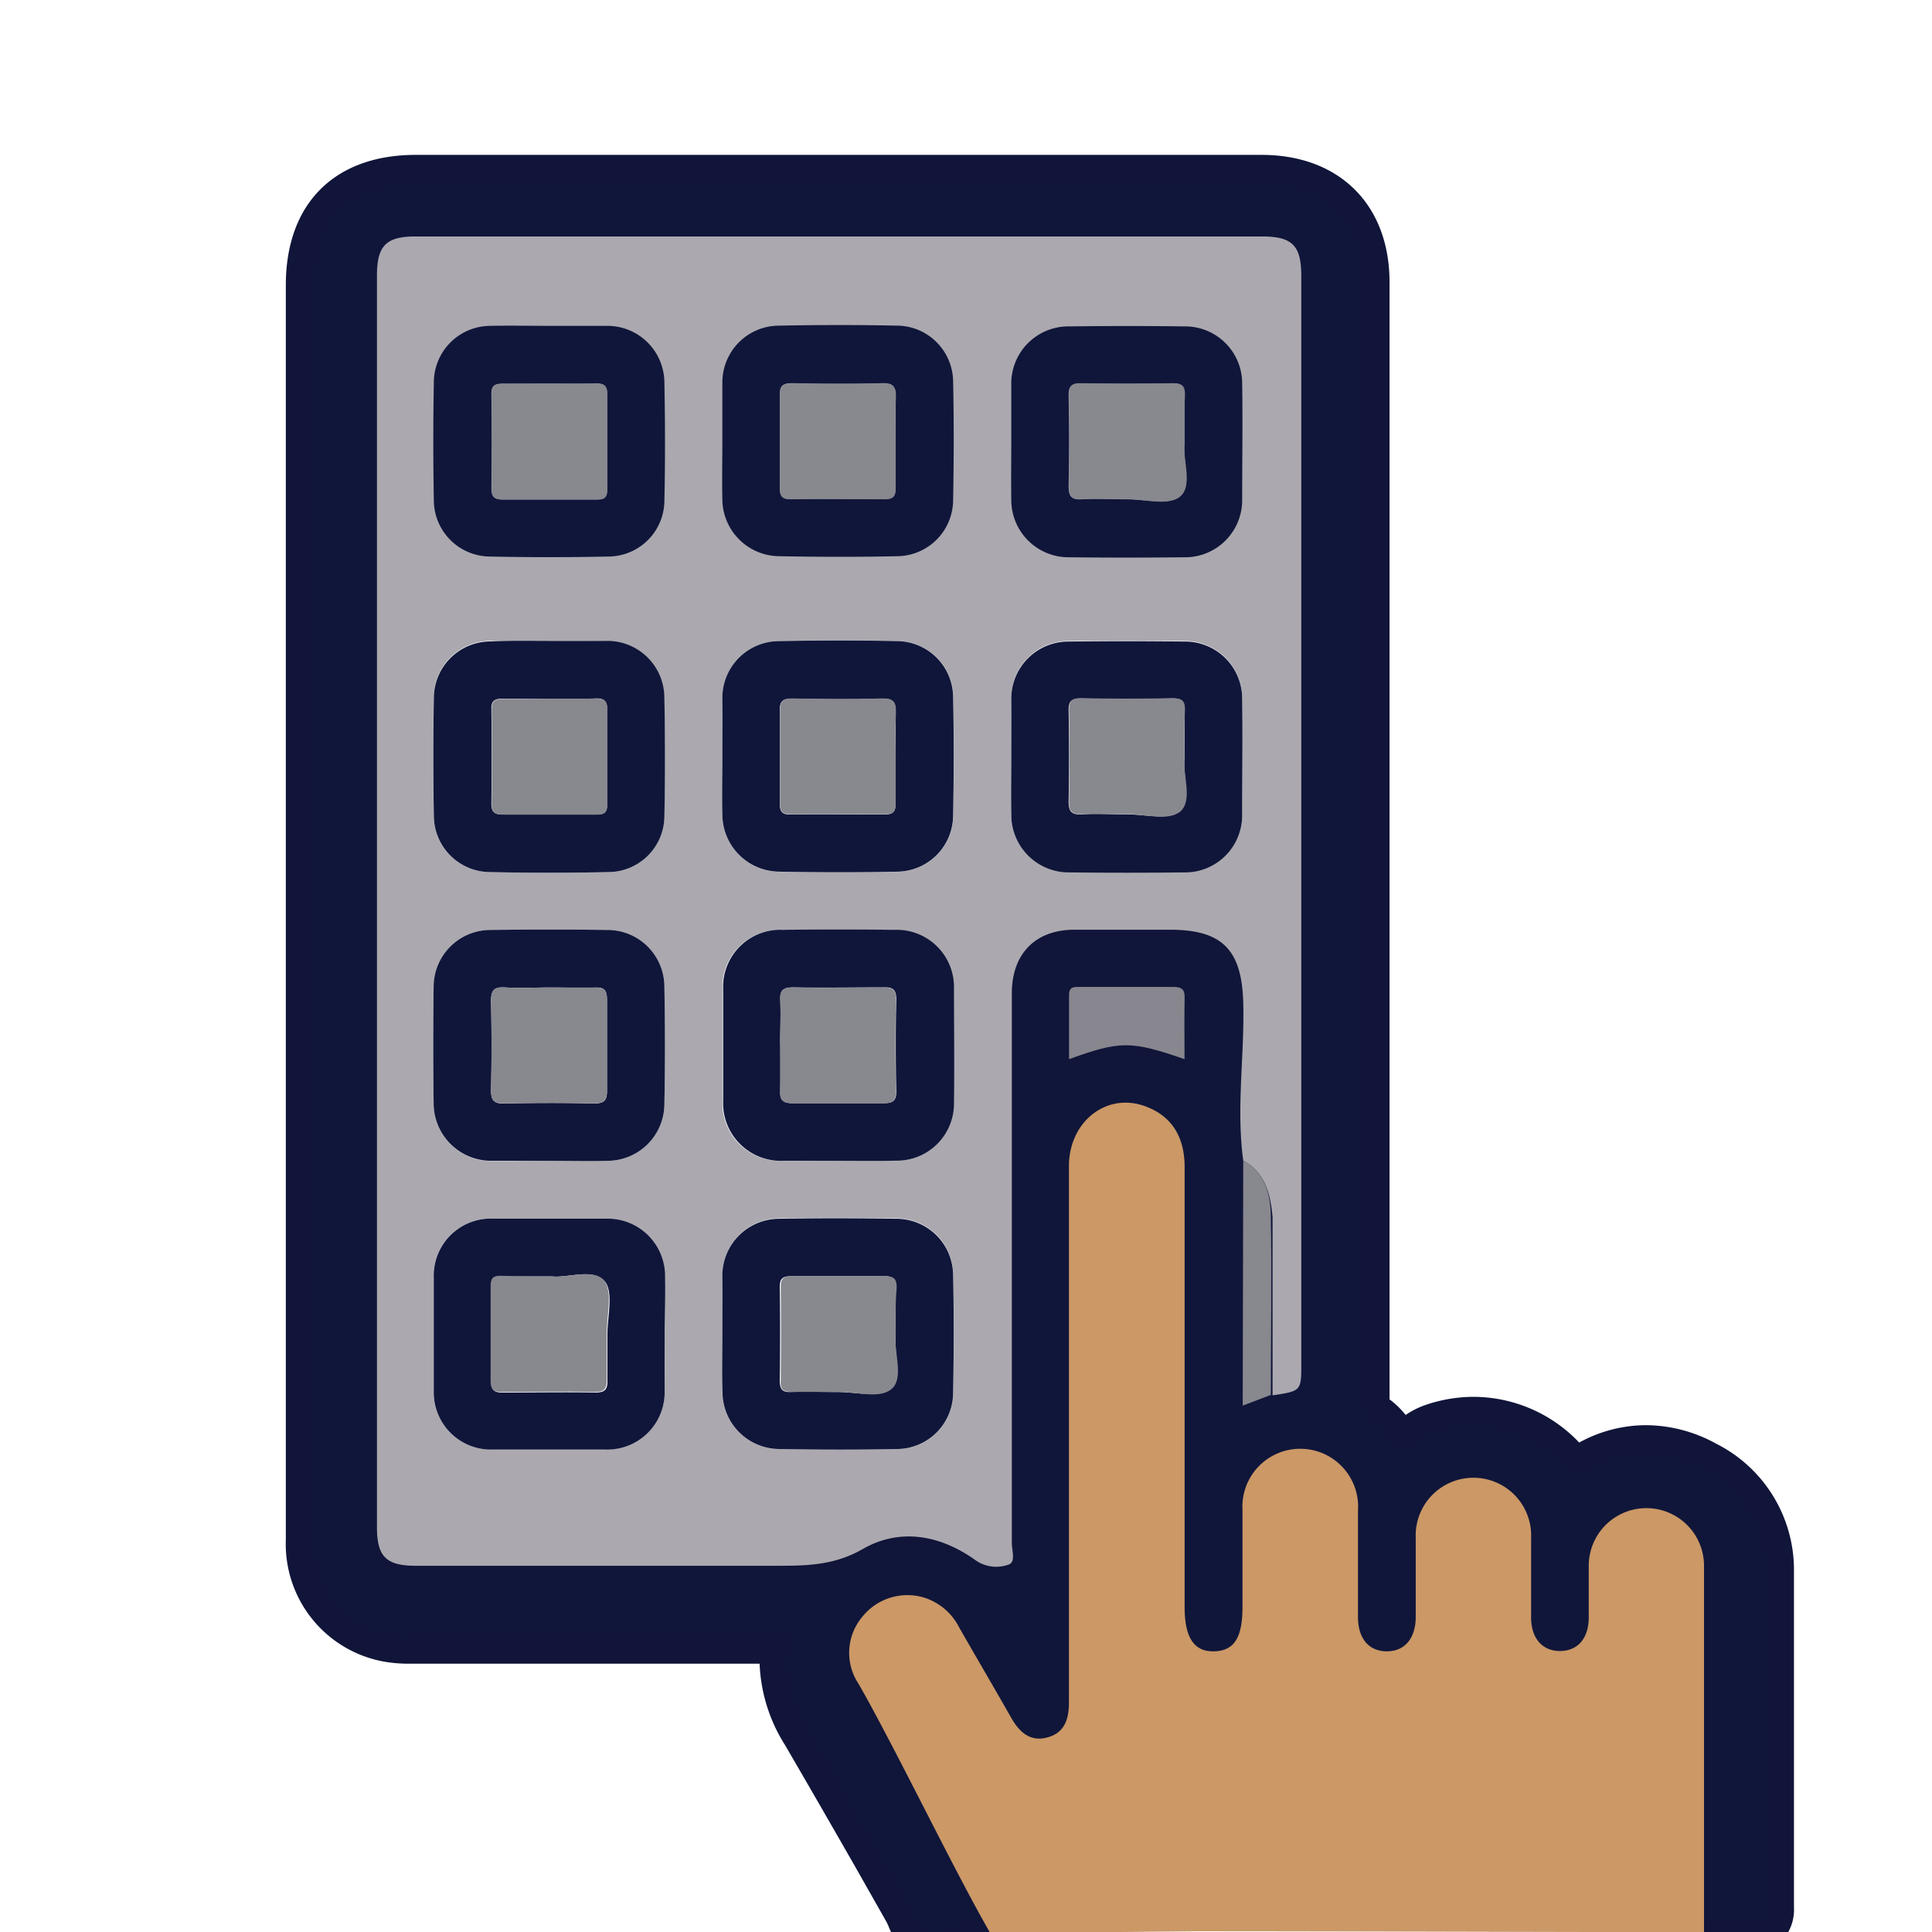
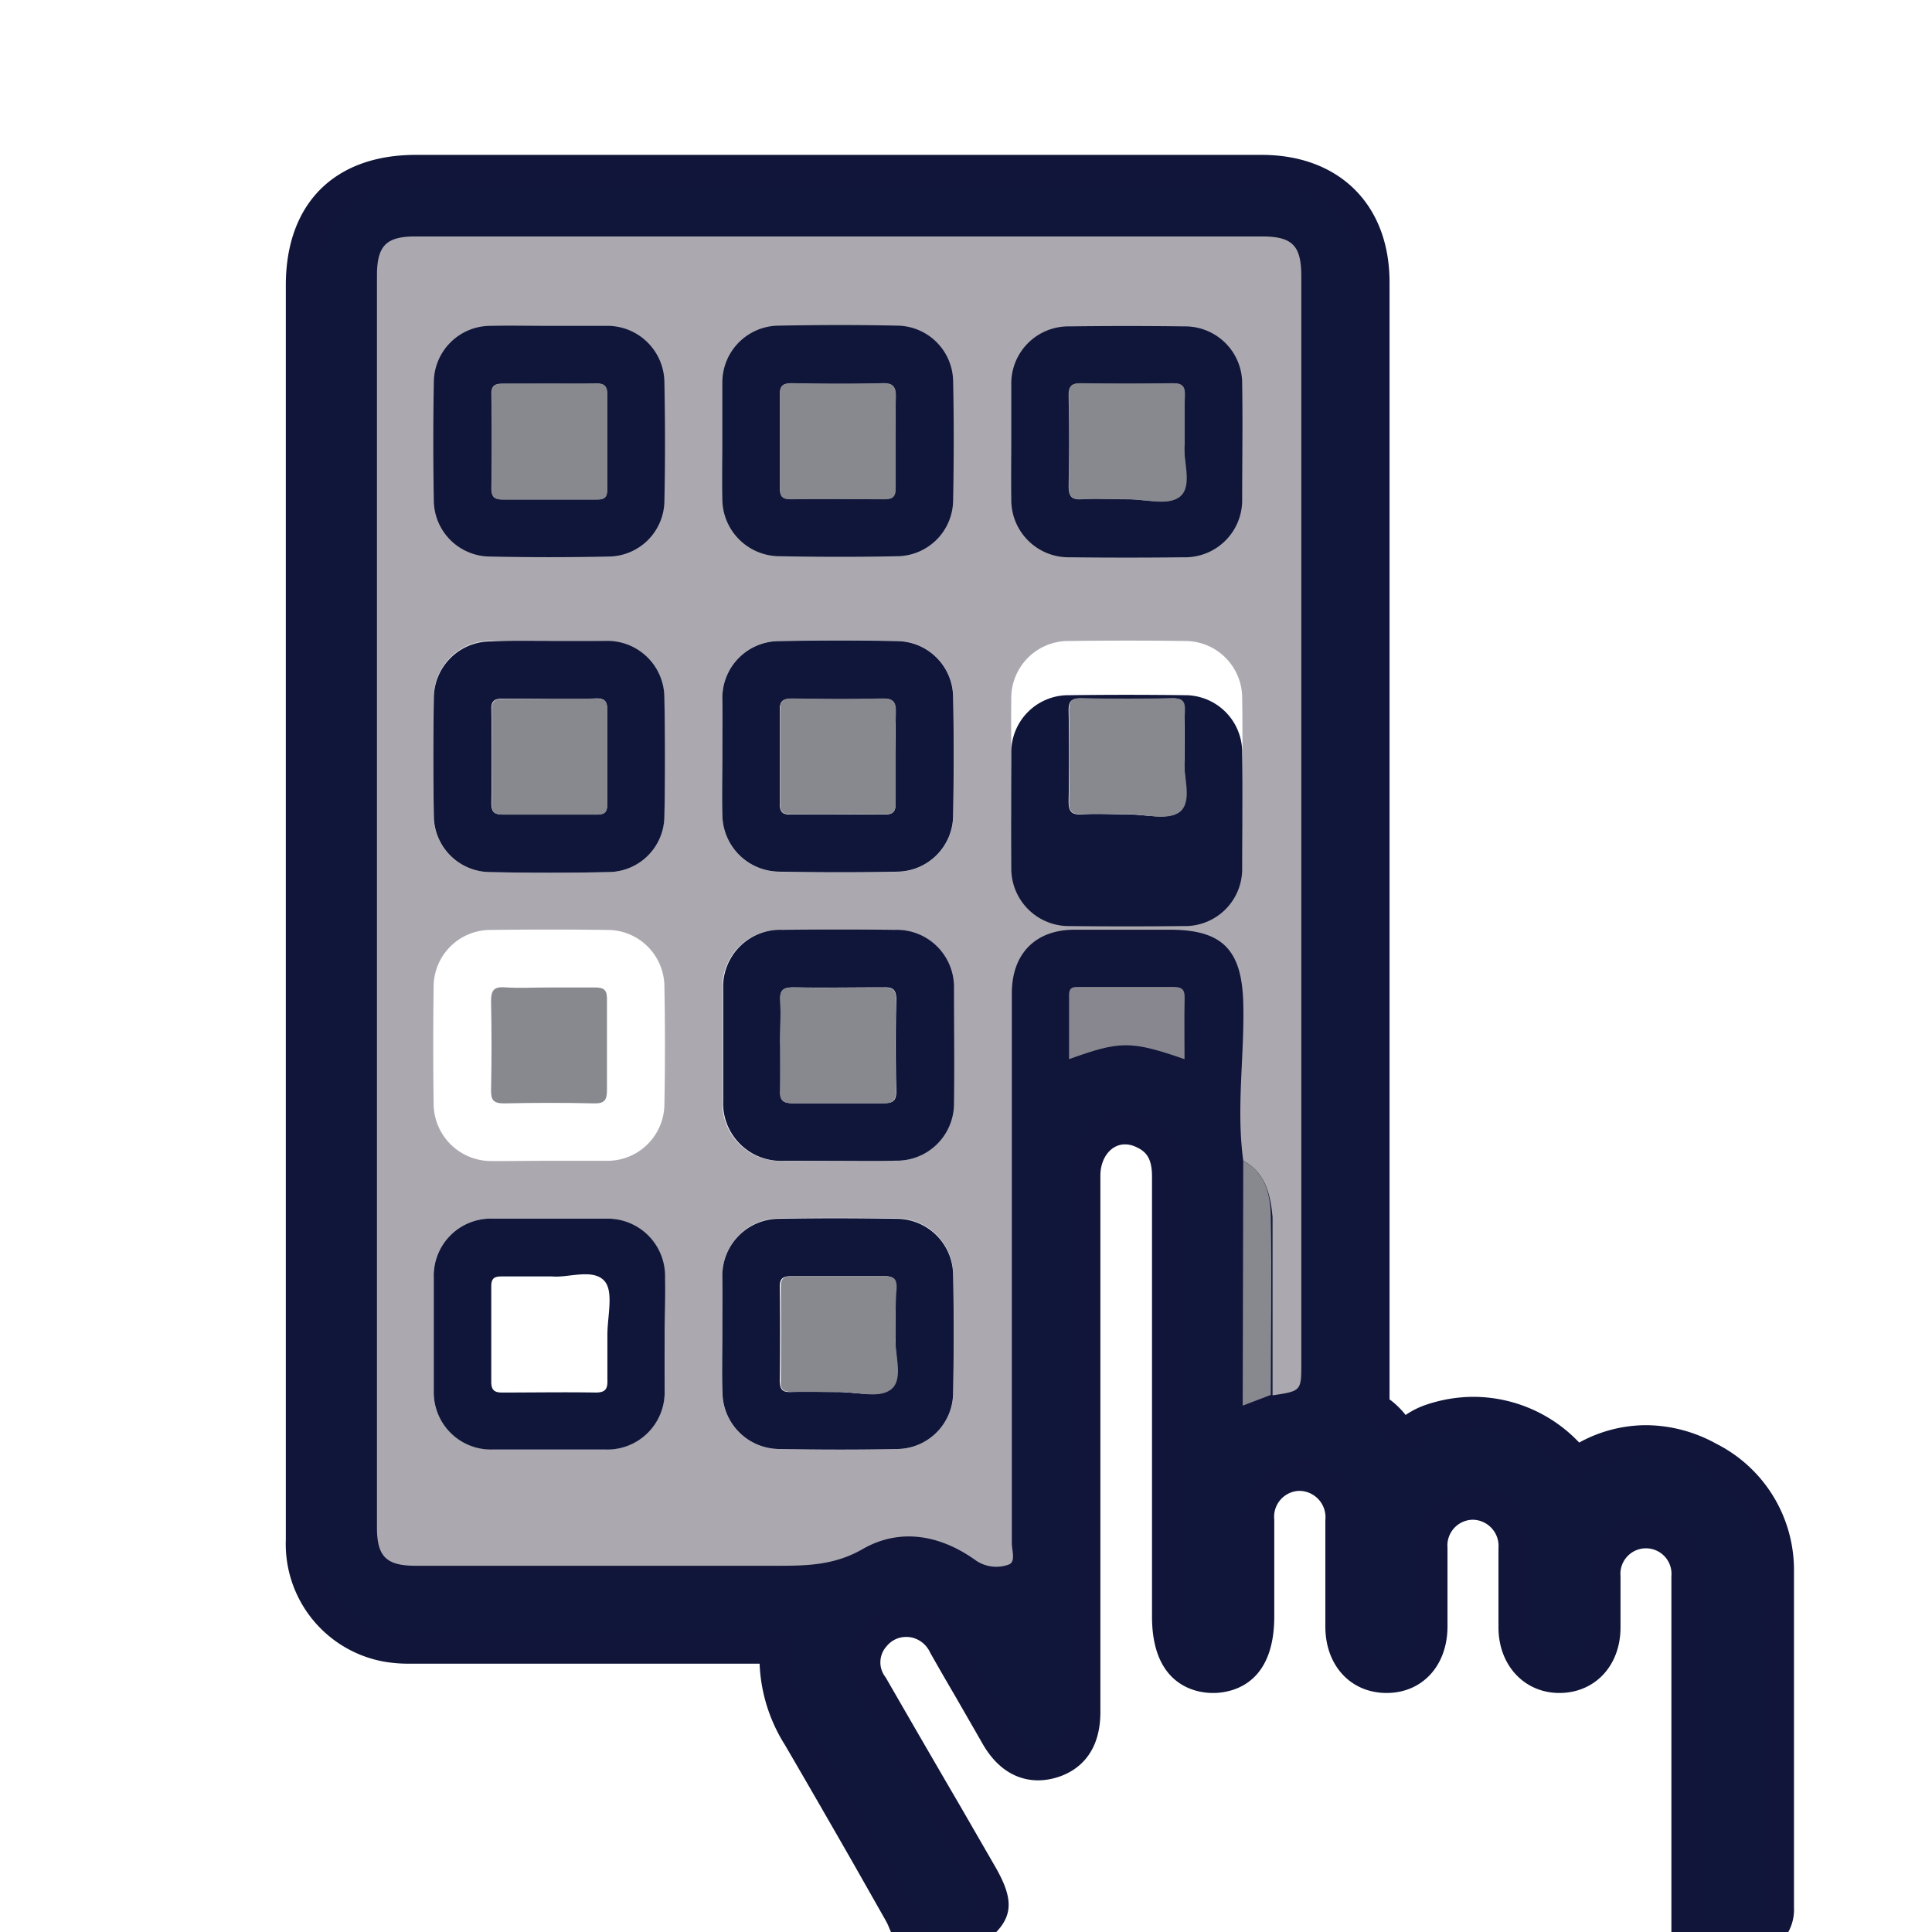
<svg xmlns="http://www.w3.org/2000/svg" viewBox="0 0 180 180">
  <defs>
    <style>.cls-1{fill:#10163a;}.cls-2{fill:#101539;}.cls-3{fill:#cb9866;}.cls-4{fill:#aba9af;}.cls-5{fill:#88878f;}.cls-6{fill:#88888f;}</style>
  </defs>
  <g id="Layer_3" data-name="Layer 3">
    <path class="cls-1" d="M87.19,181.5a2.39,2.39,0,0,1-1.28-.38,5,5,0,0,1-1.72-2.32c-.12-.24-.23-.49-.36-.71l-3-5.12c-2.15-3.71-4.29-7.43-6.46-11.14a13.14,13.14,0,0,1-2.07-8.31q-11.34,0-22.67,0H38.25a12.27,12.27,0,0,1-2.2-.15c-4.81-.9-7.92-4.78-7.92-9.88q0-21,0-42V80.58q0-27,0-54c0-6.76,3.87-10.64,10.61-10.64h78.88c6.41,0,10.39,4,10.39,10.35v4.43q0,49.76,0,99.51a1.36,1.36,0,0,0,.67,1.4,7.79,7.79,0,0,1,1.39,1.43,6.59,6.59,0,0,0,.68.76c.15-.09.48-.31.7-.47a8,8,0,0,1,1.78-1,12.48,12.48,0,0,1,4.12-.71,12.22,12.22,0,0,1,9.52,4.68,12,12,0,0,1,6.55-2,12.2,12.2,0,0,1,5.82,1.55,11.58,11.58,0,0,1,6.45,10.59c.05,6.3,0,12.71,0,18.9q0,6.19,0,12.38a2.81,2.81,0,0,1-.69,2.07,2.38,2.38,0,0,1-1.78.66h-.32c-.82-.06-1.68-.06-2.42-.06h-3.18v-10q0-11.78,0-23.56a3.87,3.87,0,1,0-7.74,0c0,.82,0,1.63,0,2.44s0,1.63,0,2.44c0,2.67-1.69,4.49-4.1,4.54h0c-2.52,0-4.23-1.9-4.26-4.62,0-1.17,0-2.34,0-3.51s0-2.59,0-3.89a3.88,3.88,0,1,0-7.75,0c0,1.3,0,2.6,0,3.89s0,2.34,0,3.51c0,2.78-1.7,4.65-4.18,4.65s-4.18-1.91-4.19-4.69c0-1.58,0-3.15,0-4.72,0-1.74,0-3.47,0-5.2a3.89,3.89,0,1,0-7.76-.07q0,3.08,0,6.14v2.93c0,3.64-1.36,5.52-4.06,5.61H113a3.66,3.66,0,0,1-3.26-1.7,7.23,7.23,0,0,1-.89-3.91v-9.88q0-15.58,0-31.16c0-2.14-.75-3.42-2.43-4.17a4,4,0,0,0-1.57-.34c-2.15,0-3.78,1.9-3.78,4.41q0,25,0,50c0,2.56-1,4.15-3.12,4.71a4.41,4.41,0,0,1-1.17.17c-1.58,0-2.9-.91-3.91-2.7-.86-1.52-1.74-3-2.61-4.54q-1.14-2-2.25-3.9a4,4,0,0,0-2.37-2,4.17,4.17,0,0,0-1.16-.17,3.81,3.81,0,0,0-3,1.43,3.69,3.69,0,0,0-.23,4.58q3.49,6.12,7,12.21l3.11,5.38c1.65,2.86,1.47,3.75-1.14,5.58l-.33.22-.39,0-.4.3A3.27,3.27,0,0,1,87.19,181.5Zm-2.64-39.13a12.33,12.33,0,0,1,7.19,2.57,1.39,1.39,0,0,0,.86.26h.15a5.74,5.74,0,0,1,0-.68q0-18.2,0-36.37V99.48q0-3.09,0-6.17c0-4.48,2.89-7.38,7.32-7.4H109c5.63,0,8.12,2.46,8.32,8.25.07,2,0,4-.1,6a47.06,47.06,0,0,0,.14,8.58v20.87l.74-.29.18,0c.52-.08,1-.15,1.35-.22,0-.29,0-.79,0-1.27V26.54c0-2.06-.16-2.22-2.17-2.22H38.58c-1.81,0-2.07.13-2.07,2.15V143c0,1.92.18,2.1,2.13,2.1H72.1c2.72,0,5.06,0,7.42-1.36A10,10,0,0,1,84.55,142.37Zm20.37-45.69a12.8,12.8,0,0,1,3.93.72c0-1.06,0-2.09,0-3.12l-3.49,0H101.1c0,1,0,2.06,0,3.1A11.93,11.93,0,0,1,104.92,96.68Z" />
    <path class="cls-2" d="M71.65,17.43h46c5.59,0,8.9,3.29,8.9,8.86q0,52,0,103.93a2.83,2.83,0,0,0,1.28,2.62c1,.74,1.71,2.33,2.73,2.51h.16c.88,0,1.93-1.19,3-1.58a11,11,0,0,1,3.62-.63,10.65,10.65,0,0,1,8.41,4.19c.35.45.6.69.93.69a1.74,1.74,0,0,0,.87-.36,10.58,10.58,0,0,1,5.86-1.88,10.8,10.8,0,0,1,5.11,1.37,10.15,10.15,0,0,1,5.66,9.28c.08,10.43,0,20.85.05,31.28,0,.86-.18,1.22-1,1.22H163c-.83-.06-1.66-.06-2.5-.06h-1.7c0-10.7,0-21.41,0-32.12a5.37,5.37,0,0,0-5.37-5.51h0a5.39,5.39,0,0,0-5.37,5.51c0,1.62,0,3.25,0,4.88,0,1.85-1.06,3-2.63,3.06h-.07c-1.6,0-2.65-1.2-2.67-3.13,0-2.47,0-4.94,0-7.41a5.4,5.4,0,0,0-5.38-5.6h-.07a5.39,5.39,0,0,0-5.3,5.58c0,2.46,0,4.93,0,7.4,0,1.95-1.06,3.16-2.68,3.16h0c-1.63,0-2.66-1.22-2.67-3.2,0-3.31,0-6.62,0-9.92a5.43,5.43,0,0,0-5.35-5.71h0a5.39,5.39,0,0,0-5.36,5.64c0,3,0,6.06,0,9.08,0,2.8-.8,4.05-2.62,4.11H113c-1.79,0-2.65-1.32-2.65-4.11q0-20.52,0-41c0-2.56-1-4.5-3.32-5.54a5.43,5.43,0,0,0-2.18-.47c-2.86,0-5.28,2.46-5.28,5.91q0,25,0,50c0,1.56-.41,2.83-2,3.27a2.73,2.73,0,0,1-3.38-1.83c-1.6-2.83-3.25-5.62-4.86-8.44a5.34,5.34,0,0,0-4.83-3,5.32,5.32,0,0,0-4.16,2,5.19,5.19,0,0,0-.37,6.26q5.06,8.82,10.16,17.6c1.27,2.21,1.27,2.21-.7,3.6-.86.08-1.5,1.14-2.26,1.14a.86.86,0,0,1-.48-.15c-.76-.47-1.08-1.65-1.58-2.52-3.14-5.42-6.25-10.85-9.41-16.26-1.49-2.54-2.39-5.18-1.74-8.16.18-.81-.11-1-.49-1s-.61.1-.84.1h0c-11.26,0-22.53,0-33.8,0h-.57a10.43,10.43,0,0,1-1.94-.14c-4.09-.76-6.7-4-6.7-8.4q0-27.59,0-55.17,0-30.86,0-61.71c0-6,3.18-9.15,9.11-9.15H71.65M55.47,146.61H72.1c2.82,0,5.46,0,8.17-1.56a8.44,8.44,0,0,1,4.28-1.18,10.88,10.88,0,0,1,6.31,2.28,2.83,2.83,0,0,0,1.74.55,4.32,4.32,0,0,0,1.3-.21c.69-.2.3-1.29.3-2q0-21,0-42c0-3.08,0-6.17,0-9.25,0-3.66,2.2-5.88,5.83-5.9H109c4.9,0,6.64,1.88,6.81,6.8s-.62,9.81,0,14.71V131.8l2.62-1.05c2.68-.37,2.68-.37,2.68-3V26.54c0-2.88-.83-3.72-3.67-3.72H38.58c-2.72,0-3.57.87-3.57,3.65V143c0,2.75.86,3.6,3.63,3.6H55.47M105.38,92.8h-4.94c-.45,0-.85,0-.84.72,0,2,0,3.94,0,6a15.7,15.7,0,0,1,5.32-1.32,17.06,17.06,0,0,1,5.44,1.29c0-2,0-3.81,0-5.65,0-.8-.26-1-1-1h0l-3.94,0M71.65,14.43H38.74c-7.58,0-12.11,4.54-12.11,12.14q0,23.81,0,47.59v27.69q0,20.81,0,41.61a11.13,11.13,0,0,0,9.15,11.35,13.27,13.27,0,0,0,2.49.19h32.5a15.26,15.26,0,0,0,2.36,7.57c2.13,3.65,4.27,7.37,6.35,11l3,5.29a5.53,5.53,0,0,1,.3.6,6.41,6.41,0,0,0,2.28,2.95,3.9,3.9,0,0,0,2.08.61,4.76,4.76,0,0,0,2.91-1.15l.05,0,.37,0,.65-.46c3.28-2.29,3.63-4,1.57-7.55l-3.18-5.51q-3.5-6-7-12.08a2.23,2.23,0,0,1,.1-2.9,2.32,2.32,0,0,1,1.82-.86,2.27,2.27,0,0,1,.73.11,2.5,2.5,0,0,1,1.5,1.35q1.13,2,2.27,3.94c.86,1.5,1.73,3,2.58,4.49,1.62,2.87,3.73,3.47,5.21,3.47a6.07,6.07,0,0,0,1.57-.22c1.58-.43,4.24-1.8,4.23-6.17,0-17.49,0-35.06,0-49.95,0-1.66,1-2.91,2.28-2.91a2.35,2.35,0,0,1,1,.22c.94.42,1.53,1,1.53,2.78,0,10.35,0,20.87,0,31v10c0,6.6,4.33,7.11,5.65,7.11h.22c1.66-.06,5.51-.85,5.52-7.1,0-1,0-2,0-2.92q0-3.07,0-6.15a2.41,2.41,0,0,1,2.36-2.66,2.46,2.46,0,0,1,2.4,2.73q0,2.63,0,5.25v4.66c0,3.62,2.34,6.16,5.65,6.19h.05c3.32,0,5.65-2.52,5.68-6.14,0-1.16,0-2.33,0-3.5s0-2.59,0-3.89a2.4,2.4,0,0,1,2.34-2.61h0a2.44,2.44,0,0,1,2.41,2.64c0,1.29,0,2.57,0,3.86s0,2.36,0,3.53c0,3.54,2.42,6.11,5.67,6.11h.13c3.22-.07,5.52-2.54,5.57-6,0-.83,0-1.66,0-2.49s0-1.59,0-2.39a2.38,2.38,0,1,1,4.74,0c0,7.77,0,15.68,0,23.33v11.75l3,0h1.73c.71,0,1.52,0,2.3,0l.41,0a3.92,3.92,0,0,0,2.86-1.1,4.32,4.32,0,0,0,1.12-3.13q0-6.22,0-12.45c0-6.17,0-12.56,0-18.85a13.16,13.16,0,0,0-7.24-11.89,13.67,13.67,0,0,0-6.53-1.73,13,13,0,0,0-6.24,1.62,13.61,13.61,0,0,0-9.83-4.26,13.85,13.85,0,0,0-4.61.8,7.78,7.78,0,0,0-1.73.89,8.17,8.17,0,0,0-1.45-1.42l-.05,0v-.15c0-33.14,0-66.82,0-99.4V26.29c0-7.2-4.67-11.85-11.89-11.86ZM38,25.84l.55,0h78.88l.64,0a6.29,6.29,0,0,1,0,.7V90c-1.24-3.79-4.23-5.59-9.16-5.59H100c-5.26,0-8.8,3.6-8.82,8.89q0,3.2,0,6.38v9.82q0,16.65,0,33.29a13.23,13.23,0,0,0-6.65-1.92,11.43,11.43,0,0,0-5.78,1.58c-2,1.16-4.07,1.16-6.67,1.16H38.64l-.61,0c0-.15,0-.33,0-.58V26.47c0-.27,0-.48,0-.63Z" />
-     <path class="cls-3" d="M92.27,180.12c-3.39-5.87-8.91-17.37-12.28-23.24a5.21,5.21,0,0,1,.37-6.27,5.37,5.37,0,0,1,5.75-1.76,5.51,5.51,0,0,1,3.24,2.75c1.61,2.82,3.26,5.62,4.86,8.44.76,1.34,1.77,2.27,3.38,1.83s2-1.71,2-3.27q0-25,0-49.95c0-4.31,3.76-7.08,7.46-5.44,2.35,1,3.32,3,3.32,5.53q0,20.52,0,41c0,2.85.89,4.17,2.77,4.11s2.61-1.31,2.62-4.1c0-3,0-6.06,0-9.09a5.39,5.39,0,1,1,10.76.07c0,3.31,0,6.62,0,9.92,0,2,1,3.19,2.67,3.2s2.69-1.19,2.71-3.16c0-2.47,0-4.93,0-7.4a5.38,5.38,0,1,1,10.75,0c0,2.46,0,4.93,0,7.4,0,2,1.1,3.16,2.74,3.13s2.6-1.2,2.63-3.06c0-1.63,0-3.25,0-4.88a5.37,5.37,0,1,1,10.74,0c0,10.71,0,23.42,0,34.13-15.62,0-31.68-.08-47.3-.08" />
    <path class="cls-4" d="M115.83,108.13c-.67-4.9.13-9.8,0-14.7s-1.91-6.81-6.82-6.81c-3,0-5.94,0-8.91,0-3.63,0-5.82,2.24-5.83,5.9,0,3.09,0,6.17,0,9.25q0,21,0,42c0,.68.39,1.77-.3,2a3.37,3.37,0,0,1-3-.35c-3.31-2.4-7.09-3.11-10.59-1.1-2.71,1.56-5.35,1.56-8.17,1.56q-16.72,0-33.46,0c-2.77,0-3.63-.85-3.63-3.59V25.68c0-2.78.85-3.65,3.57-3.65h78.88c2.84,0,3.67.84,3.67,3.72V127c0,2.6,0,2.6-2.68,3,0-5.53,0-11.06,0-16.6C118.37,111.3,117.91,109.27,115.83,108.13ZM51.24,59.71c-1.85,0-3.71,0-5.55,0A5.28,5.28,0,0,0,40.41,65q-.1,5.55,0,11.1a5.26,5.26,0,0,0,5.19,5.15c3.7.08,7.41.08,11.1,0a5.24,5.24,0,0,0,5.19-5.15c.09-3.7.08-7.4,0-11.1a5.31,5.31,0,0,0-5.28-5.24C54.83,59.67,53,59.71,51.24,59.71ZM67.3,70.39c0,1.85,0,3.7,0,5.55a5.34,5.34,0,0,0,5.25,5.28c3.7.06,7.41.07,11.1,0A5.26,5.26,0,0,0,88.81,76c.07-3.69.08-7.4,0-11.1a5.26,5.26,0,0,0-5.16-5.18c-3.7-.08-7.4-.07-11.1,0A5.29,5.29,0,0,0,67.31,65C67.26,66.8,67.31,68.6,67.3,70.39Zm26.92-.15c0,1.85,0,3.7,0,5.55a5.36,5.36,0,0,0,5.44,5.44q5.3.06,10.6,0a5.32,5.32,0,0,0,5.47-5.4c0-3.59.06-7.18,0-10.76a5.31,5.31,0,0,0-5.35-5.35q-5.38-.07-10.76,0a5.32,5.32,0,0,0-5.4,5.47C94.19,66.87,94.22,68.55,94.22,70.24Zm-43.3,37.91c1.91,0,3.81,0,5.72,0a5.31,5.31,0,0,0,5.26-5.27c.07-3.64.07-7.29,0-10.93a5.3,5.3,0,0,0-5.38-5.31q-5.39-.07-10.77,0A5.3,5.3,0,0,0,40.4,92q-.07,5.39,0,10.77a5.36,5.36,0,0,0,5.47,5.4C47.55,108.18,49.24,108.15,50.92,108.15Zm27.07,0c1.79,0,3.59,0,5.38,0a5.33,5.33,0,0,0,5.45-5.42c.05-3.54,0-7.07,0-10.6a5.34,5.34,0,0,0-5.55-5.49q-5.2-.06-10.43,0a5.32,5.32,0,0,0-5.53,5.5c0,3.48,0,7,0,10.43a5.38,5.38,0,0,0,5.63,5.59C74.63,108.17,76.31,108.15,78,108.15ZM61.92,124.27c0-1.74,0-3.48,0-5.22a5.35,5.35,0,0,0-5.53-5.51q-5.21,0-10.43,0A5.32,5.32,0,0,0,40.4,119c0,3.53,0,7.07,0,10.6a5.33,5.33,0,0,0,5.44,5.43c3.53,0,7.07,0,10.6,0a5.34,5.34,0,0,0,5.47-5.57C61.94,127.75,61.92,126,61.92,124.27Zm5.38-.06c0,1.85,0,3.7,0,5.55A5.32,5.32,0,0,0,72.56,135c3.69.07,7.4.08,11.1,0a5.26,5.26,0,0,0,5.15-5.19c.07-3.7.08-7.4,0-11.1a5.28,5.28,0,0,0-5.32-5.2c-3.64-.06-7.29-.07-10.93,0a5.3,5.3,0,0,0-5.25,5.27C67.26,120.62,67.31,122.41,67.3,124.21Z" />
    <path class="cls-5" d="M110.36,98.68c-5-1.73-6-1.72-10.76,0,0-2,0-4,0-6,0-.78.5-.73,1-.73,2.9,0,5.81,0,8.71,0,.79,0,1.08.23,1.06,1C110.33,94.87,110.36,96.71,110.36,98.68Z" />
    <path class="cls-6" d="M115.83,108.13c2.08,1.14,2.54,3.17,2.57,5.23.1,5.54,0,11.07,0,16.6l-2.62,1Z" />
    <path class="cls-1" d="M51.24,59.71c1.79,0,3.59,0,5.38,0A5.31,5.31,0,0,1,61.9,65c.07,3.7.08,7.4,0,11.1a5.24,5.24,0,0,1-5.19,5.15c-3.69.08-7.4.08-11.1,0a5.26,5.26,0,0,1-5.19-5.15q-.1-5.55,0-11.1a5.28,5.28,0,0,1,5.28-5.24C47.53,59.67,49.39,59.71,51.24,59.71Zm0,5.38c-1.45,0-2.91,0-4.36,0-.75,0-1.12.15-1.1,1q.06,4.36,0,8.73c0,.8.24,1.07,1.05,1.06,2.91,0,5.82,0,8.73,0,.67,0,1-.14,1-.92,0-3,0-5.93,0-8.89,0-.73-.23-1-1-1C54.13,65.12,52.68,65.09,51.22,65.09Z" />
    <path class="cls-1" d="M67.3,70.39c0-1.79,0-3.59,0-5.38a5.29,5.29,0,0,1,5.24-5.28c3.7-.07,7.4-.08,11.1,0a5.26,5.26,0,0,1,5.16,5.18c.08,3.7.07,7.41,0,11.1a5.26,5.26,0,0,1-5.15,5.2c-3.69.08-7.4.07-11.1,0a5.34,5.34,0,0,1-5.25-5.28C67.26,74.09,67.3,72.24,67.3,70.39Zm16.15.07c0-1.35,0-2.69,0-4,0-1-.15-1.4-1.26-1.37-2.8.09-5.6.06-8.39,0-.88,0-1.17.24-1.15,1.13,0,2.86,0,5.71,0,8.57,0,.74.13,1.11,1,1.1,2.9-.05,5.81,0,8.72,0,.8,0,1.09-.24,1.06-1.05C83.41,73.37,83.45,71.91,83.45,70.46Z" />
-     <path class="cls-1" d="M94.22,70.24c0-1.69,0-3.37,0-5a5.32,5.32,0,0,1,5.4-5.47q5.37-.07,10.76,0a5.31,5.31,0,0,1,5.35,5.35c.06,3.58,0,7.17,0,10.76a5.32,5.32,0,0,1-5.47,5.4q-5.31.06-10.6,0a5.36,5.36,0,0,1-5.44-5.44C94.19,73.94,94.22,72.09,94.22,70.24Zm16.14.5c0-1.71,0-3.11,0-4.51,0-.85-.21-1.18-1.12-1.16-2.85.05-5.71.05-8.56,0-.91,0-1.13.31-1.12,1.16q.08,4.2,0,8.4c0,.92.22,1.3,1.21,1.24,1.39-.08,2.79,0,4.19,0,1.73,0,4,.58,5-.29S110.2,72.19,110.36,70.74Z" />
-     <path class="cls-1" d="M50.92,108.15c-1.68,0-3.37,0-5.05,0a5.36,5.36,0,0,1-5.47-5.4q-.07-5.38,0-10.77a5.3,5.3,0,0,1,5.35-5.34q5.39-.07,10.77,0a5.3,5.3,0,0,1,5.38,5.31c.07,3.64.07,7.29,0,10.93a5.31,5.31,0,0,1-5.26,5.27C54.73,108.19,52.83,108.15,50.92,108.15ZM51.23,92c-1.4,0-2.8.08-4.19,0-1.09-.08-1.31.36-1.29,1.34.06,2.74.06,5.49,0,8.23,0,.93.24,1.26,1.22,1.24,2.79-.06,5.59-.07,8.39,0,1,0,1.21-.35,1.19-1.26,0-2.8,0-5.6,0-8.39,0-.87-.22-1.2-1.12-1.15C54,92.05,52.63,92,51.23,92Z" />
+     <path class="cls-1" d="M94.22,70.24a5.32,5.32,0,0,1,5.4-5.47q5.37-.07,10.76,0a5.31,5.31,0,0,1,5.35,5.35c.06,3.58,0,7.17,0,10.76a5.32,5.32,0,0,1-5.47,5.4q-5.31.06-10.6,0a5.36,5.36,0,0,1-5.44-5.44C94.19,73.94,94.22,72.09,94.22,70.24Zm16.14.5c0-1.71,0-3.11,0-4.51,0-.85-.21-1.18-1.12-1.16-2.85.05-5.71.05-8.56,0-.91,0-1.13.31-1.12,1.16q.08,4.2,0,8.4c0,.92.22,1.3,1.21,1.24,1.39-.08,2.79,0,4.19,0,1.73,0,4,.58,5-.29S110.2,72.19,110.36,70.74Z" />
    <path class="cls-1" d="M78,108.15c-1.68,0-3.36,0-5,0a5.38,5.38,0,0,1-5.63-5.59c0-3.48,0-7,0-10.43a5.32,5.32,0,0,1,5.53-5.5q5.22-.06,10.43,0a5.34,5.34,0,0,1,5.55,5.49c0,3.53.05,7.06,0,10.6a5.33,5.33,0,0,1-5.45,5.42C81.58,108.18,79.78,108.15,78,108.15Zm-5.3-10.93c0,1.45,0,2.91,0,4.36-.06,1,.32,1.22,1.24,1.2,2.8,0,5.6,0,8.4,0,.85,0,1.17-.21,1.16-1.12q-.09-4.27,0-8.56c0-.91-.32-1.13-1.16-1.11-2.8,0-5.6.05-8.4,0-.92,0-1.3.22-1.24,1.21C72.75,94.53,72.69,95.87,72.69,97.22Z" />
    <path class="cls-1" d="M61.92,124.27c0,1.74,0,3.48,0,5.21a5.34,5.34,0,0,1-5.47,5.57c-3.53,0-7.07,0-10.6,0a5.33,5.33,0,0,1-5.44-5.43c0-3.53,0-7.07,0-10.6A5.32,5.32,0,0,1,46,113.54q5.22,0,10.43,0a5.35,5.35,0,0,1,5.53,5.51C62,120.79,61.92,122.53,61.92,124.27Zm-10.49-5.35c-1.76,0-3.21,0-4.66,0-.69,0-1,.15-1,.92,0,3,0,5.93,0,8.9,0,.73.25,1,1,1,2.91,0,5.82-.05,8.73,0,.94,0,1.12-.37,1.09-1.19,0-1.4,0-2.8,0-4.2,0-1.72.6-4-.27-5C55.25,118.14,52.89,119.08,51.43,118.92Z" />
    <path class="cls-1" d="M67.3,124.21c0-1.8,0-3.59,0-5.39a5.3,5.3,0,0,1,5.25-5.27c3.64-.07,7.29-.06,10.93,0a5.28,5.28,0,0,1,5.32,5.2c.08,3.7.07,7.4,0,11.1A5.26,5.26,0,0,1,83.66,135c-3.7.08-7.41.07-11.1,0a5.32,5.32,0,0,1-5.25-5.28C67.26,127.91,67.3,126.06,67.3,124.21Zm16.15.35c0-1.72,0-3.12,0-4.51,0-.88-.24-1.17-1.14-1.15-2.85,0-5.7,0-8.56,0-.74,0-1.11.14-1.1,1q.06,4.36,0,8.73c0,.79.23,1.09,1,1.06,1.45-.05,2.91,0,4.36,0,1.72,0,4,.57,5-.3S83.3,126,83.45,124.56Z" />
    <path class="cls-6" d="M51.22,65.09c1.46,0,2.91,0,4.37,0,.73,0,1,.24,1,1,0,3,0,5.93,0,8.89,0,.78-.34.93-1,.92-2.91,0-5.82,0-8.73,0-.81,0-1.06-.26-1.05-1.06q.06-4.36,0-8.73c0-.85.35-1,1.1-1C48.31,65.12,49.77,65.09,51.22,65.09Z" />
    <path class="cls-6" d="M83.45,70.46c0,1.45,0,2.91,0,4.36,0,.81-.26,1.06-1.06,1.05-2.91,0-5.82-.05-8.72,0-.87,0-1-.36-1-1.1,0-2.86,0-5.71,0-8.57,0-.89.27-1.14,1.15-1.13,2.79.05,5.59.08,8.39,0,1.11,0,1.3.41,1.26,1.37C83.4,67.77,83.45,69.11,83.45,70.46Z" />
    <path class="cls-6" d="M110.36,70.74c-.16,1.45.77,3.81-.36,4.82s-3.29.27-5,.29c-1.4,0-2.8-.06-4.19,0-1,.06-1.23-.32-1.21-1.24q.08-4.2,0-8.4c0-.85.21-1.18,1.12-1.16,2.85.05,5.71.05,8.56,0,.91,0,1.15.31,1.12,1.16C110.32,67.63,110.36,69,110.36,70.74Z" />
    <path class="cls-6" d="M51.23,92c1.4,0,2.8,0,4.2,0,.9,0,1.14.28,1.12,1.15,0,2.79,0,5.59,0,8.39,0,.91-.19,1.28-1.19,1.26-2.8-.07-5.6-.06-8.39,0-1,0-1.23-.31-1.22-1.24.06-2.74.06-5.49,0-8.23,0-1,.2-1.42,1.29-1.34C48.43,92.08,49.83,92,51.23,92Z" />
    <path class="cls-6" d="M72.69,97.22c0-1.35.06-2.69,0-4C72.61,92.2,73,92,73.91,92c2.8.06,5.6,0,8.4,0,.84,0,1.18.2,1.16,1.11q-.09,4.29,0,8.56c0,.91-.31,1.13-1.16,1.12-2.8,0-5.6,0-8.4,0-.92,0-1.3-.21-1.24-1.2C72.74,100.13,72.69,98.67,72.69,97.22Z" />
-     <path class="cls-6" d="M51.43,118.92c1.46.16,3.82-.78,4.83.37.87,1,.25,3.3.27,5,0,1.4,0,2.8,0,4.2,0,.82-.15,1.21-1.09,1.19-2.91-.06-5.82,0-8.73,0-.72,0-1-.23-1-1,0-3,0-5.93,0-8.9,0-.77.32-.94,1-.92C48.22,118.94,49.67,118.92,51.43,118.92Z" />
    <path class="cls-6" d="M83.45,124.56c-.15,1.45.77,3.81-.35,4.82s-3.3.27-5,.3c-1.45,0-2.91,0-4.36,0-.82,0-1.06-.27-1-1.06q.06-4.36,0-8.73c0-.86.36-1,1.1-1,2.86,0,5.71,0,8.56,0,.9,0,1.17.27,1.14,1.15C83.4,121.44,83.45,122.84,83.45,124.56Z" />
    <path class="cls-1" d="M51.24,30.36c1.79,0,3.59,0,5.38,0a5.31,5.31,0,0,1,5.28,5.24c.07,3.7.08,7.4,0,11.1a5.24,5.24,0,0,1-5.19,5.15c-3.69.08-7.4.08-11.1,0a5.26,5.26,0,0,1-5.19-5.15q-.1-5.55,0-11.1a5.28,5.28,0,0,1,5.28-5.24C47.53,30.32,49.39,30.36,51.24,30.36Zm0,5.38c-1.45,0-2.91,0-4.36,0-.75,0-1.12.14-1.1,1q.06,4.37,0,8.73c0,.8.24,1.07,1.05,1.06,2.91,0,5.82,0,8.73,0,.67,0,1-.14,1-.92,0-3,0-5.93,0-8.89,0-.73-.23-1-1-1C54.13,35.77,52.68,35.74,51.22,35.74Z" />
    <path class="cls-1" d="M67.3,41c0-1.8,0-3.59,0-5.38a5.29,5.29,0,0,1,5.24-5.28c3.7-.07,7.4-.08,11.1,0a5.26,5.26,0,0,1,5.16,5.18c.08,3.7.07,7.4,0,11.1a5.26,5.26,0,0,1-5.14,5.2c-3.7.08-7.41.07-11.11,0a5.34,5.34,0,0,1-5.25-5.28C67.26,44.74,67.3,42.89,67.3,41Zm16.15.07c0-1.35,0-2.69,0-4,0-1-.15-1.4-1.26-1.37-2.8.08-5.6.06-8.39,0-.88,0-1.17.24-1.15,1.13,0,2.86,0,5.71,0,8.56,0,.75.13,1.12,1,1.11,2.9-.05,5.82,0,8.72,0,.8,0,1.09-.24,1.06-1.05C83.41,44,83.45,42.56,83.45,41.11Z" />
    <path class="cls-1" d="M94.22,40.88c0-1.68,0-3.36,0-5a5.32,5.32,0,0,1,5.4-5.47q5.37-.07,10.76,0a5.31,5.31,0,0,1,5.35,5.35c.06,3.58,0,7.17,0,10.76a5.32,5.32,0,0,1-5.47,5.4q-5.31.06-10.6,0a5.34,5.34,0,0,1-5.44-5.43C94.19,44.59,94.22,42.73,94.22,40.88Zm16.14.51c0-1.71,0-3.11,0-4.51,0-.85-.21-1.18-1.12-1.16-2.85.05-5.71.05-8.56,0-.91,0-1.13.31-1.12,1.16q.08,4.2,0,8.39c0,.93.22,1.31,1.21,1.25,1.39-.08,2.79,0,4.19,0,1.73,0,4,.58,5-.29S110.2,42.84,110.36,41.39Z" />
    <path class="cls-6" d="M51.22,35.74c1.46,0,2.91,0,4.37,0,.73,0,1,.24,1,1,0,3,0,5.93,0,8.89,0,.78-.34.93-1,.92-2.91,0-5.82,0-8.73,0-.81,0-1.06-.26-1.05-1.06q.06-4.37,0-8.73c0-.86.35-1,1.1-1C48.31,35.77,49.77,35.74,51.22,35.74Z" />
    <path class="cls-6" d="M83.45,41.11c0,1.45,0,2.91,0,4.36,0,.81-.26,1.06-1.06,1.05-2.9,0-5.82-.05-8.72,0-.87,0-1-.36-1-1.11,0-2.85,0-5.7,0-8.56,0-.89.27-1.14,1.15-1.13,2.79.05,5.59.07,8.39,0,1.11,0,1.3.41,1.26,1.37C83.4,38.42,83.45,39.76,83.45,41.11Z" />
    <path class="cls-6" d="M110.36,41.39c-.16,1.45.77,3.81-.36,4.82s-3.29.27-5,.29c-1.4,0-2.8-.06-4.19,0-1,.06-1.23-.32-1.21-1.25q.08-4.19,0-8.39c0-.85.21-1.18,1.12-1.16,2.85.05,5.71.05,8.56,0,.91,0,1.15.31,1.12,1.16C110.32,38.28,110.36,39.68,110.36,41.39Z" />
  </g>
</svg>